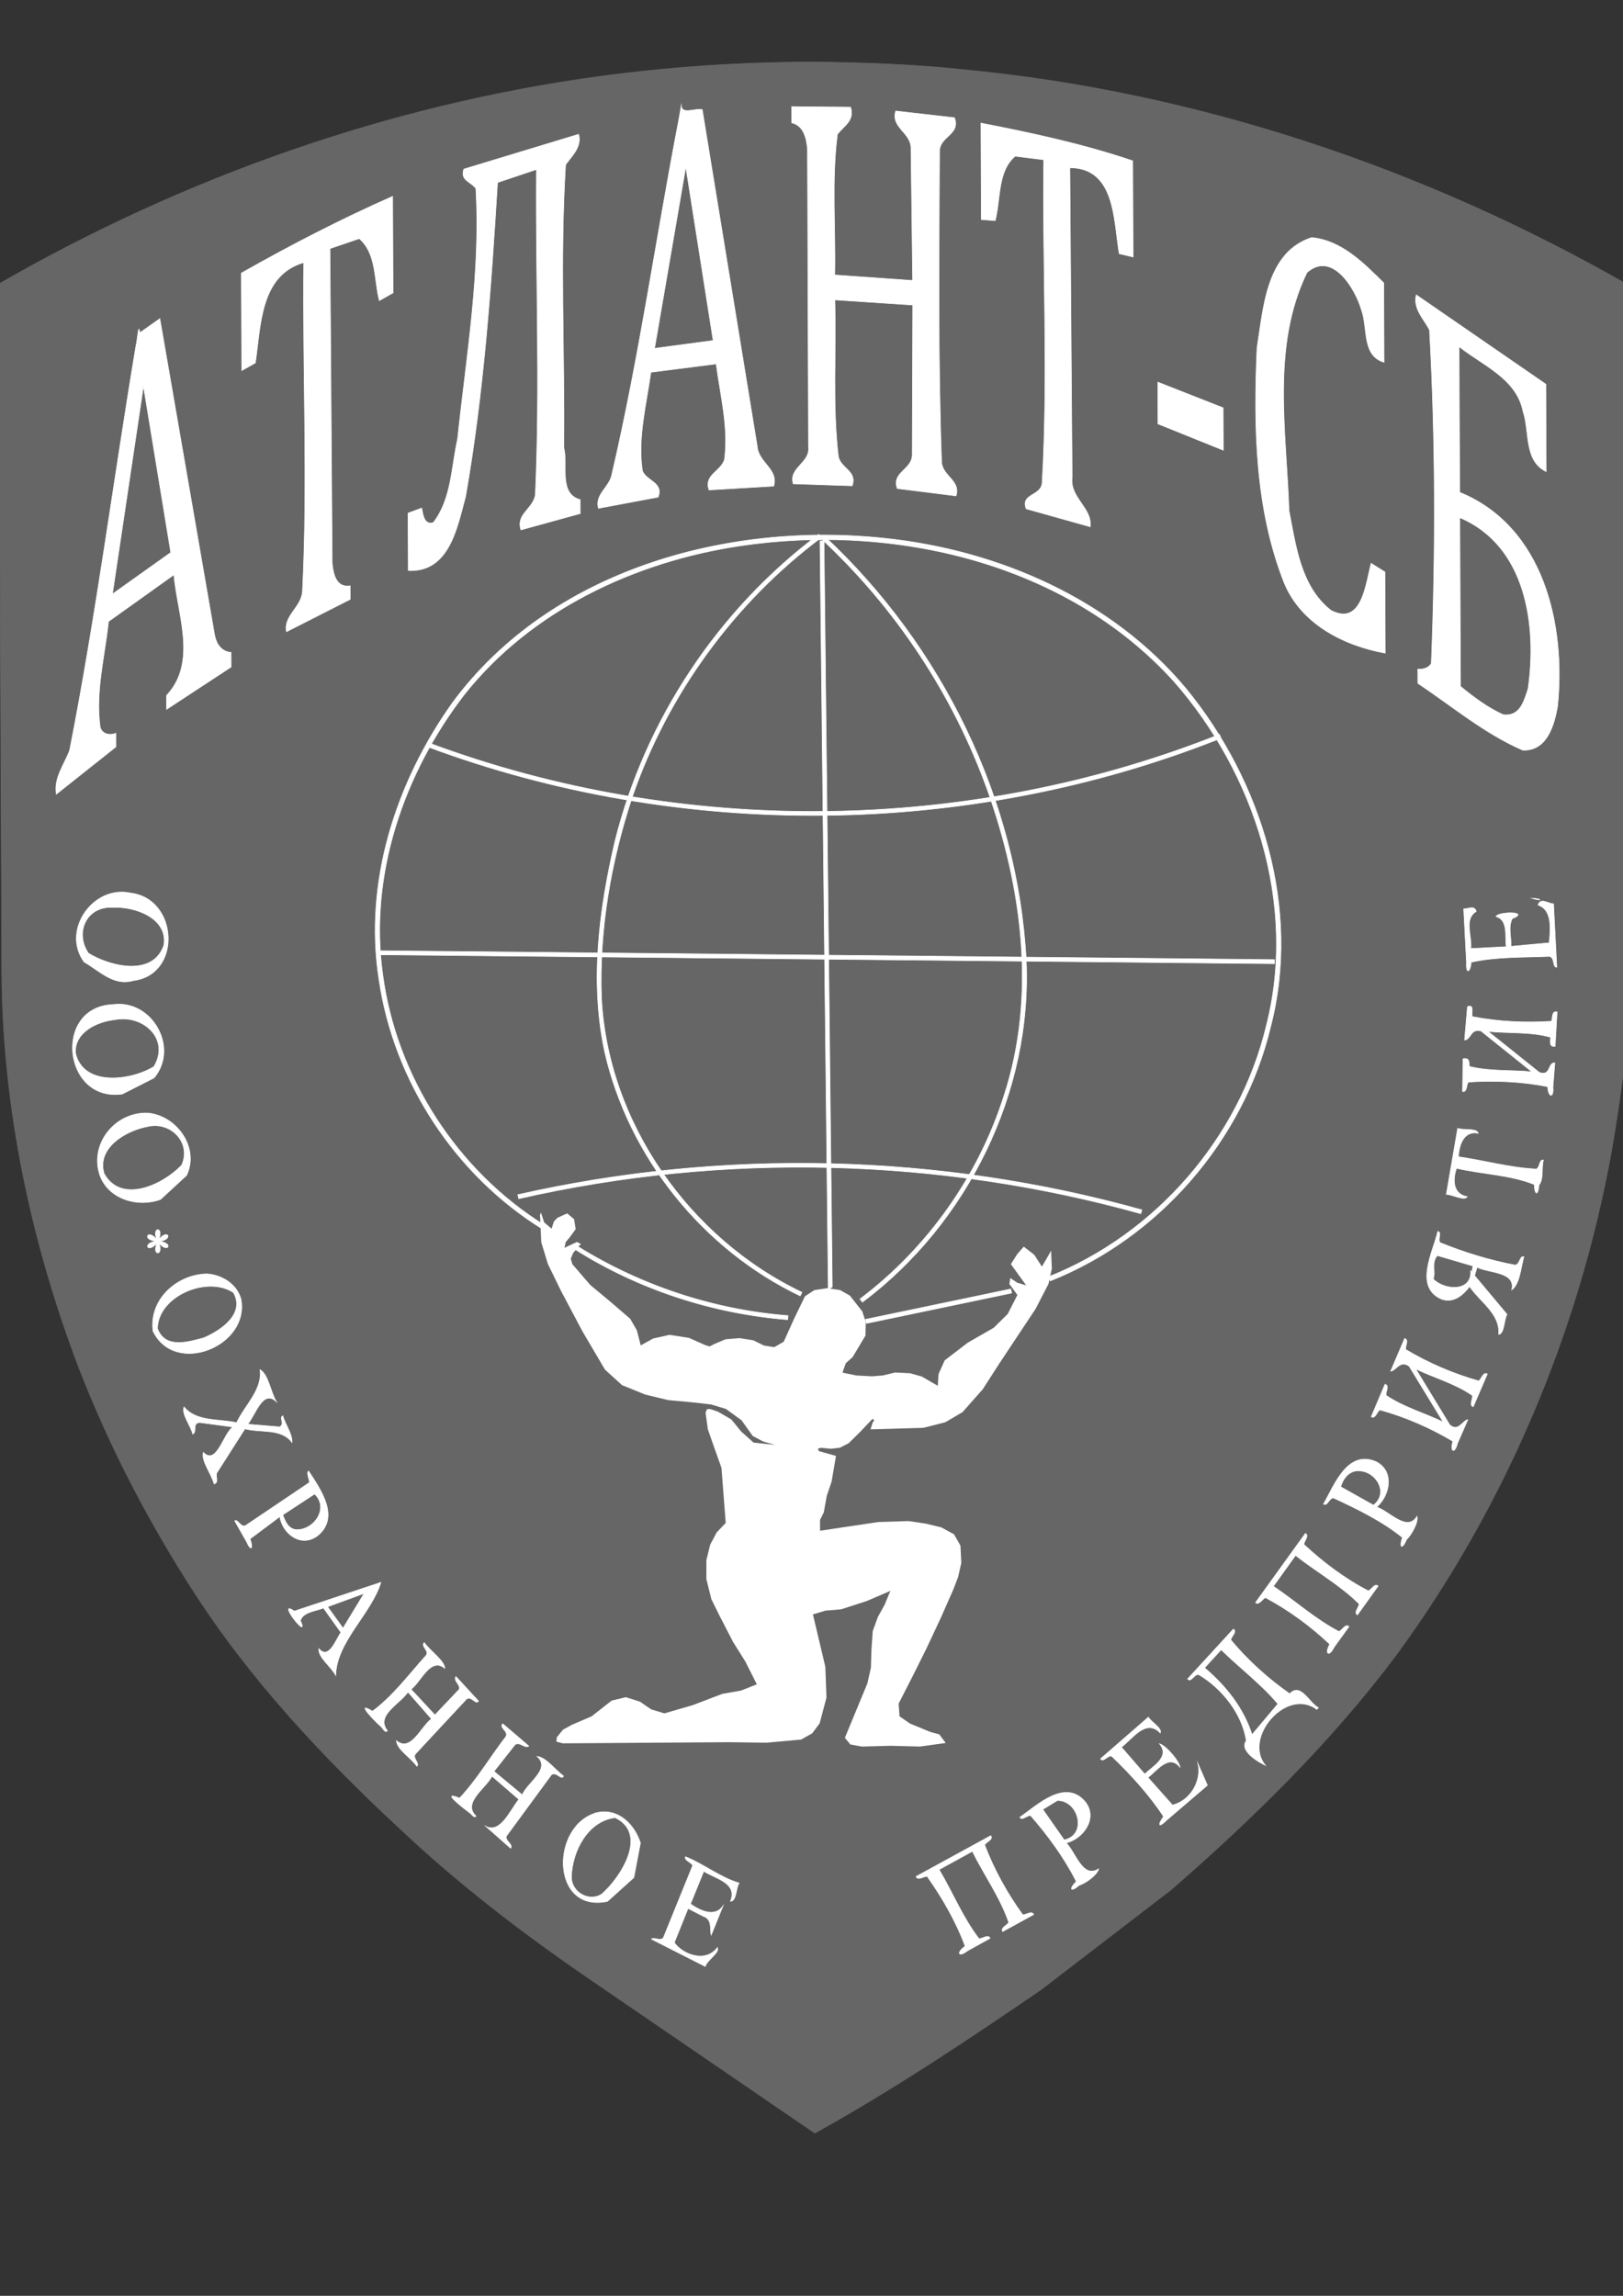
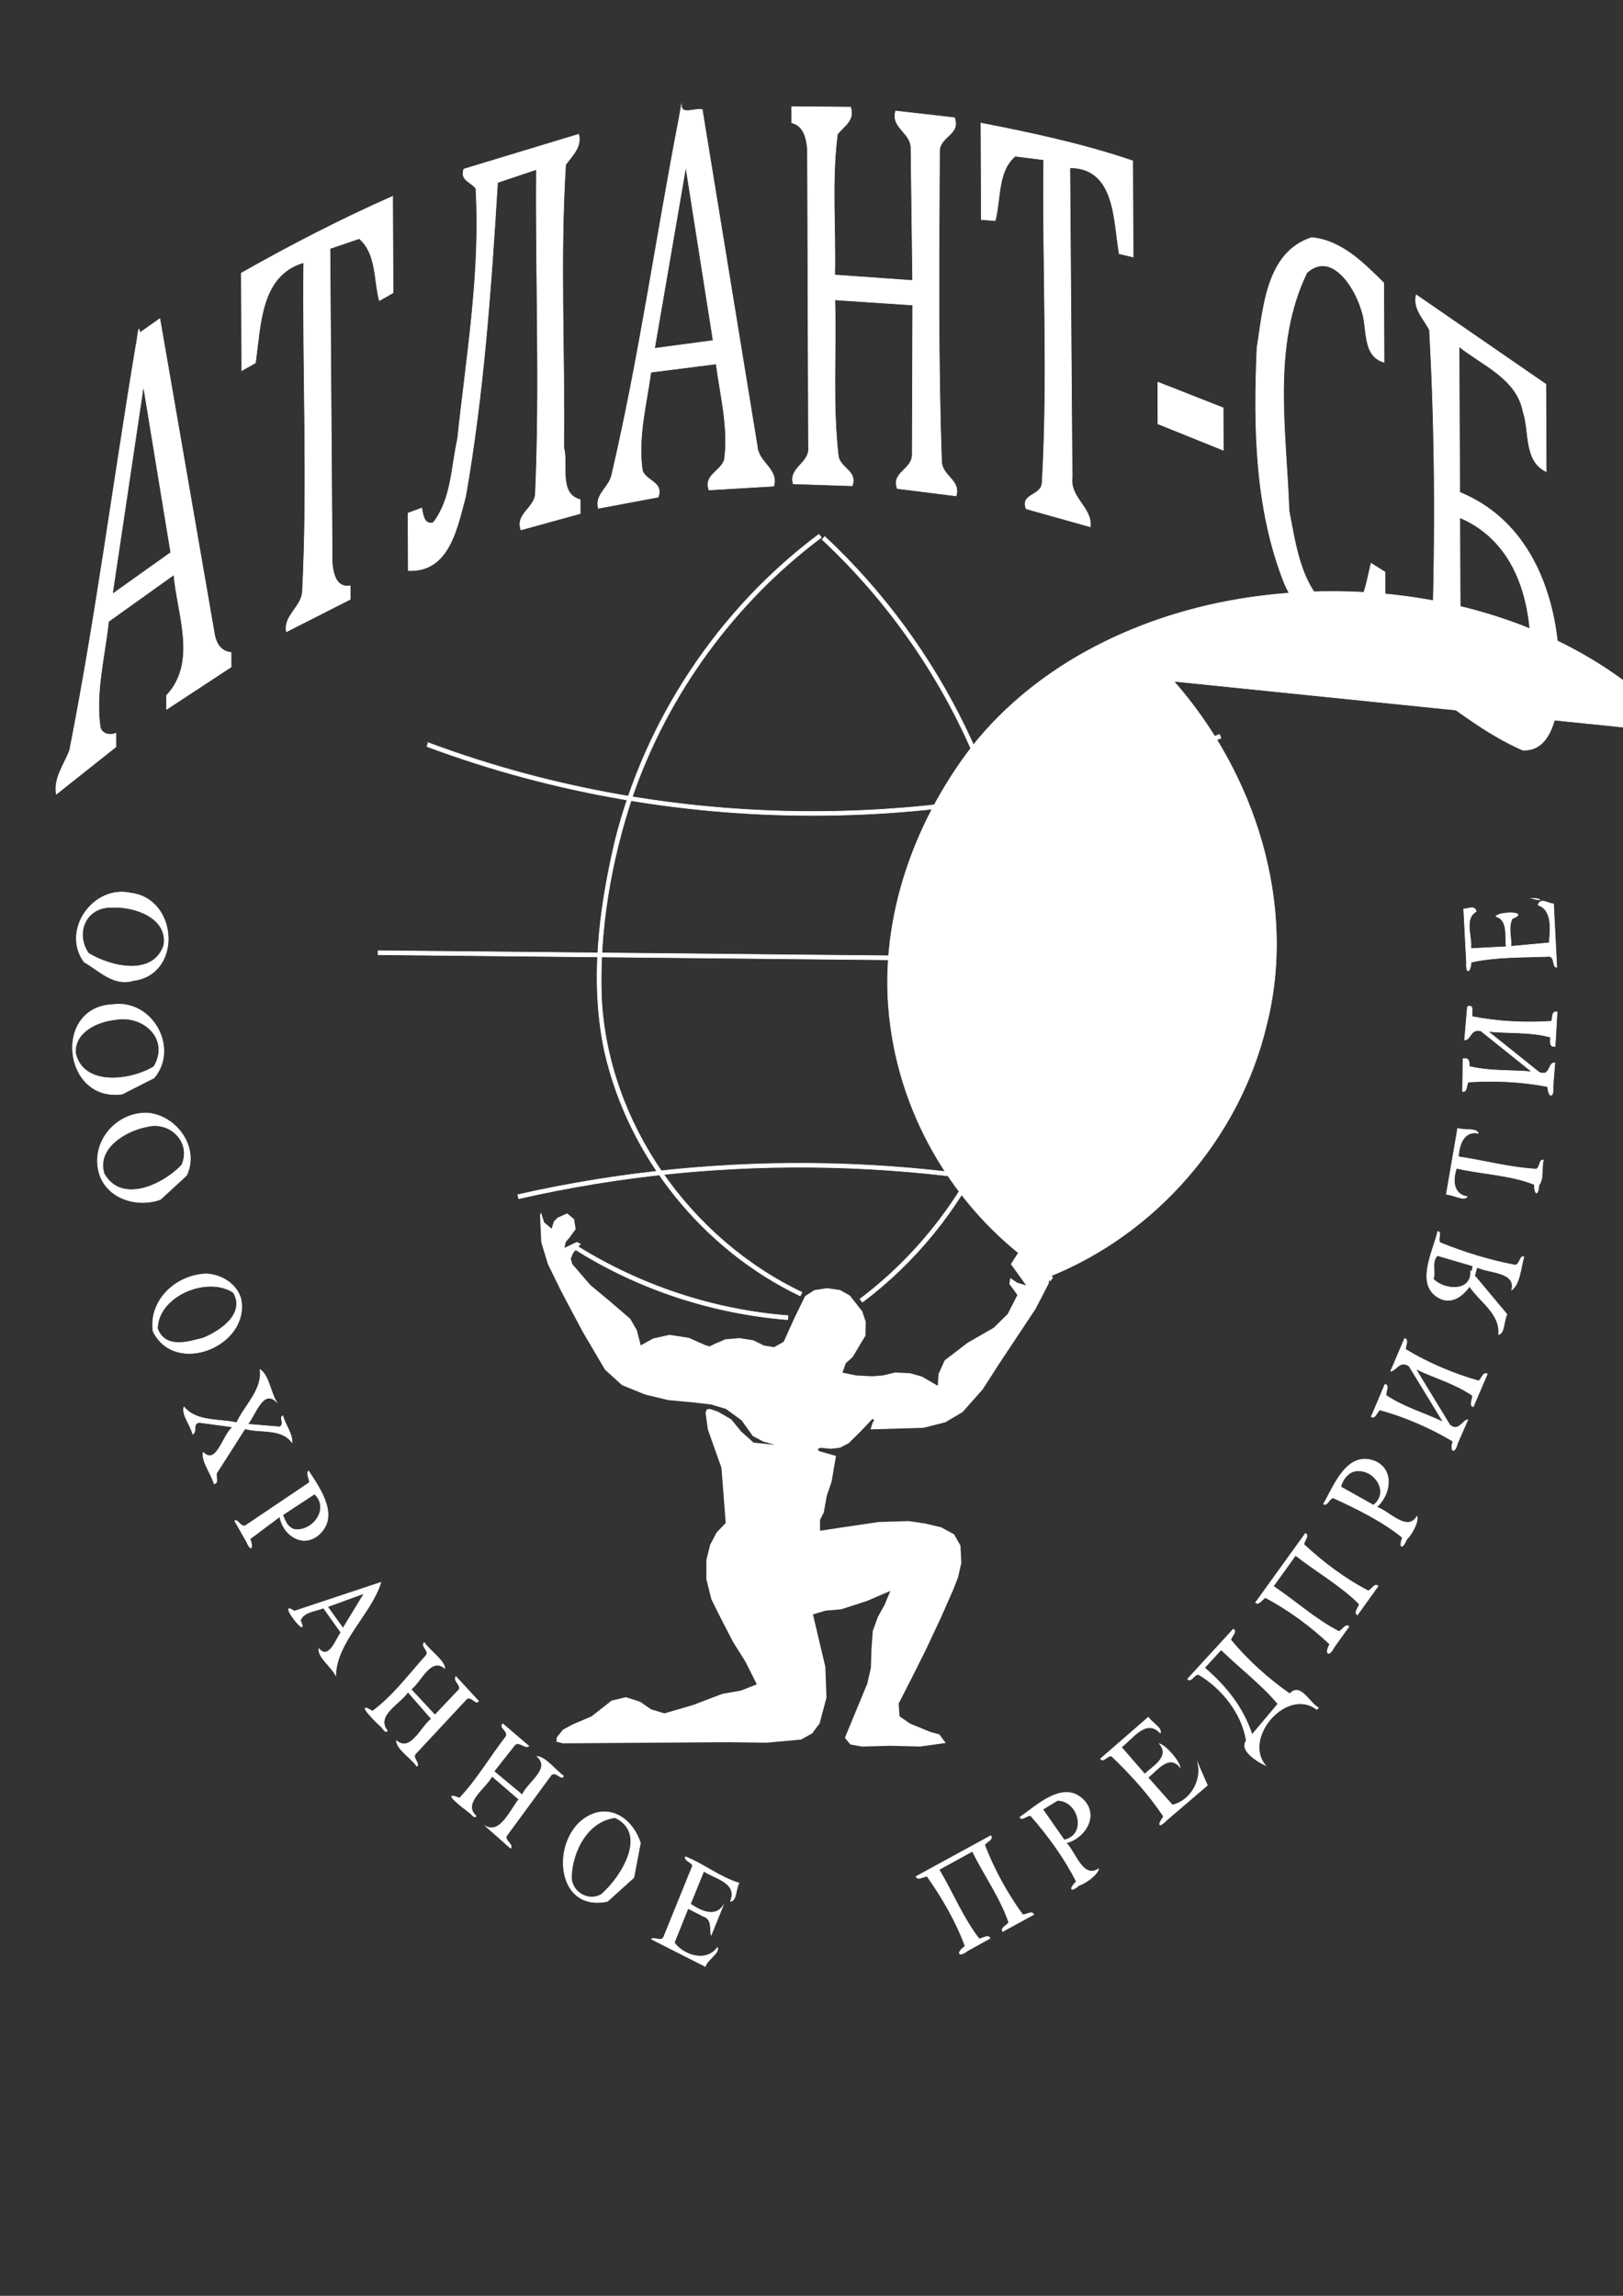
<svg xmlns="http://www.w3.org/2000/svg" xml:space="preserve" width="210mm" height="297mm" version="1.1" style="shape-rendering:geometricPrecision; text-rendering:geometricPrecision; image-rendering:optimizeQuality; fill-rule:evenodd; clip-rule:evenodd" viewBox="0 0 21000 29700">
  <rect x="0" y="0" width="21000" height="29700" fill="#333333" stroke="none" />
  <defs>
    <style type="text/css">
   
    .str0 {stroke:#666666;stroke-width:7.62;stroke-miterlimit:22.926}
    .str1 {stroke:white;stroke-width:7.62;stroke-miterlimit:22.926}
    .fil1 {fill:#666666}
    .fil0 {fill:white}
   
  </style>
  </defs>
  <g id="Слой_x0020_1">
-     <polygon class="fil0" points="6998.9,15685.47 6987.44,15718.79 7003.39,16070.55 7088.52,16351.08 7259.37,16700.76 7536.64,17223.72 7828.25,17719.1 8049.14,17919.45 8349.35,18041.27 8645.02,18112.44 8975.23,18142.91 9201.21,18169.47 9392.56,18226.61 9594.41,18373.43 9740.05,18576.99 9872.1,18647.38 10025.73,18691.62 9750.54,18662.35 9589.22,18518.25 9462.62,18362.41 9288.46,18261.78 9186.97,18227.46 9147.89,18230.52 9129.26,18275.47 9159.11,18491.08 9219.19,18663.12 9334.92,18988.4 9390,19701.96 9273.23,19824.04 9188.47,19983.65 9140.06,20182.23 9139.65,20428.35 9204.42,20688.69 9312.47,20906.87 9484.71,21240.59 9645.03,21496.21 9792.47,21789.49 9588.67,21869.97 9345.6,21912.97 8969.77,22056.4 8596.69,22165.11 8425.62,22113.7 8281.87,22014.38 8097.74,21955.78 7914.06,21999.98 7654.3,22203.76 7401.39,22311.95 7284.38,22376.13 7203.72,22476.38 7199.59,22531.41 7282.22,22552.78 9429.26,22538.08 9920.12,22544.72 10365.88,22503.78 10508.88,22423.57 10605.35,22294.3 10693.74,21960.95 10679.06,21562.86 10518.42,20884.48 10681.83,20836.03 10883,20819.27 11214.11,20712.2 11520.51,20580.62 11445.96,20760.46 11359.75,20915.75 11292.46,21099.89 11276.06,21334.51 11268.37,21574.87 11222.88,21777.77 10931.88,22481.18 11003.18,22567.75 11153.87,22594.62 11521.58,22584.41 11903.85,22594.43 12236.67,22548.14 12153.67,22437.02 12037.73,22405.63 11773.75,22296.7 11638.73,22203.15 11627.91,22038.15 11810.28,21681.22 11985.47,21330.13 12177.79,20919.58 12335.56,20561.31 12397.16,20401.8 12438.38,20217.74 12427.31,19994.84 12344.17,19848.96 12178.75,19758.43 11975.85,19710.04 11757.09,19677.64 11369.12,19689.39 10927.82,19754.92 10610.93,19802.57 10610.35,19662.13 10659.17,19564.93 10697.38,19351.93 10760.33,19166.35 10816.86,18834.57 10597.98,18773.21 10580.47,18742.9 10620.97,18729.7 10748.43,18742.2 10867.08,18728.68 10981.22,18670.27 11135.52,18517.62 11289.75,18354.83 11311.54,18373.55 11291.41,18402.59 11264.26,18491.02 11950.43,18470.79 12232.48,18398.69 12454.89,18267.46 12715.73,17972.46 12931.5,17637.12 13399.14,16933 13567.19,16607.97 13609.79,16410.91 13600.15,16179.29 13536.92,16291.02 13480.83,16385.38 13383.21,16233.75 13246.65,16127.18 13164.52,16220.19 13079.65,16353.74 13277.71,16627.99 13161.72,16593.73 13071.72,16533.31 13060.45,16611.54 13099.75,16663.49 13163.84,16752.98 13038.88,16998.19 12857.2,17177.01 12522.1,17369.54 12223.34,17598.08 12144.46,17773.59 12133.5,17927.11 11927.43,17807.79 11775.22,17764.98 11581.18,17755.65 11422.08,17793.97 11283.12,17804.68 11078.94,17793.93 10900.71,17757.04 10943.62,17635.24 11031.62,17556.69 11198.42,17278 11202.01,17101.37 11156.57,16964.01 10996.46,16760.54 10868.75,16688.68 10700.72,16664.75 10535.75,16690.06 10415.91,16768.74 10273.79,17061.78 10140.39,17357.69 10017.6,17427.7 9884.31,17406.54 9747.94,17339.06 9568.29,17310.83 9385.93,17326.08 9241.41,17387.48 9182.17,17418.14 9124.2,17400.99 8915.32,17307.75 8663.23,17268.28 8452.04,17315.46 8290.26,17404.45 8240.22,17209.2 8154.18,17060.44 7901.34,16842.87 7636.92,16622.44 7405.62,16354.12 7385.05,16283.26 7415.16,16210.74 7516.01,16091.59 7465.22,16067.2 7416.09,16089.11 7303.39,16143.16 7320.45,16066.34 7369.42,16009.69 7448.61,15900.77 7427.8,15772.01 7339.17,15697.08 7214.91,15752.61 7167.31,15800.58 7137.31,15894.81 7041.41,15814.13 " />
-     <path class="fil1 str0" d="M10477.07 801.81c-906.34,3.76 -1810.97,63.99 -2708.11,184.99 -2739.22,370.43 -5390.64,1309.49 -7783.97,2686.16l38.47 8924.28c11.58,1741.68 379.26,3471.75 997,5096.56 392.2,1011.85 894.28,1978.35 1481.52,2889.51 738.82,1147.96 1678.28,2151.74 2676.79,3077.11 752.91,710.66 1576.44,1341.38 2430.21,1927.1l2934.4 2007.54c1009.7,-560.14 1971.28,-1202.63 2924.16,-1853.75l1687.12 -1295.59c1060.34,-923.77 2072.61,-1913.94 2916.34,-3042.41 1403.67,-1919.84 2354.27,-4162.14 2778.92,-6502.14 148.46,-856.3 254.89,-1723.97 259.98,-2594.14l-35.76 -8615.88c-2623.92,-1503.54 -5554.08,-2493.29 -8568.25,-2786.27 -661.93,-72.54 -1328.04,-95.84 -1994.09,-103.21l-34.73 0.14z" />
    <path class="fil0 str1" d="M1761.29 4459.53c-292.45,1747.3 -518.26,3507.35 -859.97,5246.17 -70.17,187.04 -208.43,359.9 -172.83,568.24l772.04 -612.74 -0.72 -175.18c-78.06,30.74 -175.13,13.76 -202.99,-74.44 -65.62,-458.69 59.89,-916.71 107.23,-1371.54l845.91 -604.35c44.13,512.33 308.74,1130.91 -94.85,1561.16l0.74 179.5 834.57 -547.82 -0.78 -188.23c-124.56,-11.06 -188.68,-106.36 -212.3,-222.07l-709.07 -4095.87 -259.85 183.5c-15.11,-150.51 -31.43,100.02 -47.13,153.67zm448.38 2688.2l-754.97 537.38 401.45 -2691.72 353.52 2154.34zm1720.4 -3751.23c-15.84,1420.38 55.23,2846.22 -17.07,4263.95 -19.45,198.43 -247.73,309.41 -206.36,511.94l824.97 -418.97 -0.73 -175.18c-182.3,31.17 -220.71,-156.91 -232.86,-297.27l-28.47 -4065.39 378.81 -128.98c226.65,195.95 188.96,533.46 259.58,802.46l177.66 -100.63 -5.18 -1248.01c-660.45,290.84 -1327.9,635.3 -1957.67,992.65l5.23 1261.01 176.21 -99.16c71.86,-480.99 59.01,-1133.89 625.88,-1298.42zm3010.83 -1204.06c-11.56,1404.45 49.29,2810.05 -14.36,4213.26 -32.56,179.67 -253.8,247.17 -186.38,449.59l767.92 -211.67 -0.74 -179.53c-285.53,-77 -152.44,-453.98 -212.72,-675.25 13.75,-1219.13 -52.12,-2440.83 23.9,-3658.76 87.82,-120.53 210.43,-229.64 169.2,-393.08l-1486.49 450.67c-47.15,149.31 83.18,156.02 155.97,249.82 63.84,1084.16 -122.77,2167.92 -237.01,3244.11 -82.48,365.19 -76.45,769.11 -312.61,1078.5 -120.02,36.7 -133.62,-100.8 -151.36,-187.58l-176.37 65.88 3.09 742.72c532.92,25.29 633.27,-560.04 741.65,-958.65 234.79,-1341.68 330.49,-2703.03 413.15,-4061.43l503.16 -168.6zm1840.44 -635.99c-294.83,1525.79 -511.38,3067.18 -864.17,4580.17 -32.6,170.99 -223.35,255.75 -174.82,439.44l774.01 -145.11c70.14,-192.86 -145.63,-202.1 -204.11,-339.38 -64.04,-428.31 51.47,-853.01 109.08,-1276.01l845.08 -107.75c53.83,410.97 164.15,827.48 106.51,1243.24 -57.27,153.71 -265.59,193.67 -199.64,387.42l838.07 -49.82c62.8,-221.78 -198.15,-303.23 -213.51,-514.55l-711.59 -4356.46c-86.95,-21.35 -267.56,70.61 -270.96,-52.43l-33.95 191.24zm446.18 2848.93l-758.24 101.6 404.31 -2350.05 353.93 2248.45zm1574.5 -526.29l1007.95 66.75 -6.42 1937.21c-2.08,195.47 -271.27,225.54 -193.65,436.6l760.49 95.3c64.33,-198.62 -180.57,-256.97 -187.15,-442.26 -47.51,-1331.8 -32.78,-2666.75 -26.74,-4000.24 -11,-212.79 277.06,-224.1 193.59,-449.62l-760.45 -86.63c-67.16,213.12 202.4,280.05 197.47,485.66l21.55 1706.9 -1007.97 -71.1c13.4,-606.71 -42.71,-1217.45 34.43,-1820.06 90.73,-116.22 223.67,-177.57 170.83,-351.1l-763.04 -6.94 0.87 208.48c157.98,38.44 191.95,203.34 204.13,343.73l13.04 3839.58c31.3,219.96 -259.48,273.29 -197.79,487.3l763.12 25.79c67.26,-188.49 -137,-218.06 -178.19,-372.79 -79.52,-672.93 -25.9,-1355.06 -46.07,-2032.56zm2333.42 -1858.58l369.4 46.24c-17.4,1391.44 59.33,2786.84 -20.34,4174.18 -7.92,181.03 -284.63,140.17 -207.07,341.11l829.13 232.54c29.4,-244.8 -267.95,-373.87 -234.32,-641.84l-29.64 -4003.15c593.63,3.35 564.61,685.38 638.75,1112.18l179.72 42.7 -5.17 -1243.66c-639.39,-217.43 -1301.64,-359.45 -1963.81,-488.47l5.18 1248.02 179.56 13.74c72.72,-275.4 27.76,-640.07 258.61,-833.59zm1845.07 2922.76l2.24 540.03 845.51 341.07 -2.28 -548.73 -845.47 -332.37zm1991.72 -1870.18c-589.94,190.66 -624.61,908.94 -707.86,1429.04 -45,1019.46 -27.58,2076.31 351.4,3037.53 219.37,531.91 769.27,811.94 1308.25,909.62l-4.35 -1049.66 -178.54 -112.21c-71.3,263.83 -118.22,819.98 -521.59,607.38 -389.3,-306.79 -452.28,-833.53 -541.06,-1289.23 -33.2,-1022.02 -231.77,-2125.9 231.91,-3079.04 321.68,-286.55 620.48,194.34 704.2,479.2 87.83,234.19 1.01,595.05 293.82,680.72l-4.26 -1026.5c-263.12,-259.52 -543.77,-547.91 -931.92,-586.85zm1547.43 5511.25c-41.76,61 -103.93,75.72 -174.91,71.69l0.76 183.85c447.17,297.85 861.28,649.41 1357.33,864.52 311.32,13.2 408.4,-318.78 450.8,-570.86 108.54,-1055.92 -183.39,-2323.01 -1266.75,-2764.45l-7.82 -1885.03c306.5,243.39 742.99,412.43 827.29,837.74 89.42,266.05 8.43,637.02 300.04,779.15l-4.69 -1130.74 -1677.05 -1155.65c-42.67,181.15 93.94,305.1 171.27,452.47 79.82,1435.91 80,2880.83 23.73,4317.31zm932.24 662.14c-204.52,-91.82 -381.72,-225.72 -554.59,-366.9l-9.06 -2183.3c858.63,364.21 1000.44,1391.57 883.68,2212.97 -54.35,165.27 -104.2,360.94 -320.03,337.23z" />
    <path class="fil0 str1" d="M12520 25235.59l290.36 -160.46c-21.97,-56.38 -96.98,6.19 -143.32,4.95 -209.62,-272.77 -339.84,-597.99 -516.25,-894.07l430.49 -236.34c153.29,309.21 358.61,593.57 471.45,920.32 -24.44,39.19 -109.74,68.5 -79.13,117.6l401.58 -220.29c-23.39,-53.48 -95.55,4.72 -141.87,3.48 -200.95,-275.7 -371.63,-586.29 -493.12,-904.3 24.43,-40.65 116.98,-69.99 79.12,-119.06l-966.39 528.15c21.95,57.81 96.99,-3.33 143.33,-2.06 196.61,278.61 374.5,584.82 491.66,904.31 -116.94,80.1 -89.14,152.38 32.09,57.77zm1441.44 -845.71c86.76,-24.99 241.19,-140.01 253.91,-213.9 -207.93,134.06 -297.7,-215.93 -419.8,-334.15 225.61,-57.39 412.75,-321.69 246.81,-532.38 -261.89,-308.76 -626.7,48.93 -846.16,198.96 26.28,52.02 88.21,-26.42 138.93,-20.82 224.01,255.33 439.51,551.24 591.34,853.2 -98.06,95.97 -76.12,146.55 34.97,49.09zm-279.66 -1097.75c273.63,-4.03 392.77,445.75 87.55,510.71l-276.74 -395.55 189.19 -115.16zm1418.47 250.37l522.26 -446.64 -122.8 -281.81c51.6,219.85 -95,481.06 -329.32,537.05l-317.1 -356.29c118.36,-90.27 272.35,-310.97 414.97,-132.03 -10.46,-83.92 -183.6,-283.01 -266.2,-304.38 141.14,167.35 -79.88,288.43 -190.94,391.71l-301.14 -347.68c144.32,-107.74 316.95,-377.77 503.08,-183.08 25.79,-65.26 -113.5,-137.06 -154.33,-204.96l-618.87 538.28c32.06,53.45 88.13,-43.81 141.72,-35.33 247.13,234.96 488.56,500.35 673.62,781.93 -82.06,114.72 -64.52,153.74 45.05,43.23zm407.72 -1879.52c300.42,173.94 565.3,507.28 617.44,855.99 -97.9,133.61 169.11,281.65 247.44,318.95 -293.94,-359.28 275.23,-1017.52 665.91,-723.79l20.18 -21.79c-123.34,-67.53 -231.59,-330.59 -371.39,-180.89 -278.8,-194.3 -544.75,-433.53 -763.01,-697.58 9.94,-46.38 86.42,-104.61 34.16,-139.13l-592.37 645.31c45.09,51.93 83.7,-64.07 141.64,-57.07zm1026.65 379.41l-334.25 398.09c-111.46,-345.55 -339.98,-632.73 -614.58,-864.68l214.76 -234.01c241.31,236.44 520.17,445.23 734.07,700.6zm726.67 -732.72l192.89 -267.19c-45.05,-41.8 -85.24,45.23 -128.58,64.22 -306.17,-157.99 -563.41,-394.36 -849.41,-585.74l286.44 -399.34c271.63,213.17 579.29,384.18 823.53,627.85 -4.14,46.33 -73.37,111.77 -22.58,141.97l267.76 -373.21c-43.61,-41.8 -83.81,43.79 -125.71,62.78 -303.25,-156.54 -586.45,-369.66 -834.99,-601.72 4.16,-46.35 73.35,-114.68 19.68,-141.96l-644.91 894.54c45.03,37.44 85.24,-45.23 128.57,-64.25 300.37,160.93 585.01,368.23 832.13,603.19 -70.46,120.46 -12.3,175.23 55.18,38.86zm936.74 -1390.9c66.35,-65.43 158.32,-226.53 136.3,-303.16 -127.97,211.91 -359.35,-68.01 -521.72,-119.46 176.01,-152.75 232.61,-468.6 -9.68,-587.77 -372.73,-159.17 -543.08,316.42 -678.2,548.64 49.36,31.64 70.64,-71.23 125.64,-80.16 308.97,142.05 633.94,301.42 895.42,513.17 -45.78,127.6 -5.1,165.07 52.24,28.74zm-604.53 -890.81c220.12,13.58 377.63,290.89 177.03,443.76l-422.31 -237.15c28.49,-111.6 119.25,-220.55 245.28,-206.61zm1265.37 -357.07l133.39 -304.61c-66.58,6.09 -119.52,162.67 -232.83,67.58l-441.69 -724.98c243.71,117.72 511.86,188.98 734.02,344.42 5.98,46.31 -47.23,129.07 10.74,144.75l182.1 -423.51c-53.68,-31.63 -73.57,62.56 -111.08,90.21 -327.61,-92.74 -653.95,-231.83 -945.7,-407.26 -5.98,-46.29 45.81,-126.15 -13.62,-141.82l-180.67 423.51c75.25,-10.45 119.56,-148.16 238.63,-66.14l441.69 723.54c-245.18,-117.71 -513.32,-191.89 -739.82,-345.86 -5.99,-47.77 48.7,-127.61 -13.63,-143.28l-177.79 420.61c50.82,31.64 72.15,-61.13 109.66,-88.78 329.02,88.39 653.95,231.84 947.13,405.8 -42.89,133.38 22.42,173.66 59.47,25.82zm156.63 -2027.62c134.02,199.25 399.62,353.06 374.67,619.58 76.7,-6.13 67.28,-184.16 108.95,-259.63l-419.05 -500.66 31.39 -108.7c150.9,77.56 506.98,54.34 448.61,293.49 105.39,-75.73 117.54,-287.16 157.48,-429.2 -55.1,-18.62 -50.24,102.99 -113.94,107.61 -330.35,-62.35 -659.42,-163.77 -969.78,-289.89 -36.38,-43.3 28.38,-137.67 -31.02,-144.67 -58.29,259.42 -315.51,723.8 54.31,877.17 153.68,50.05 270.53,-51.79 358.38,-165.1zm12.18 -205.64c22.89,279.35 -340.62,257.69 -483.12,107.7 35.85,-84.11 -29.85,-215.61 53.76,-302.81l462.42 135.63c-14.41,20.31 -6.81,105.7 -33.06,59.48zm884.37 -1105.45c66.26,-85.71 29.52,-215.86 58.03,-323.11 -55.09,-17.16 -41.61,89.92 -90.74,114.76 -340.3,-17.43 -672.25,-110.16 -1008.36,-159.43 6.63,-149.15 68.09,-341.97 256.46,-303.66 -20.54,-70.85 -186.9,-35.42 -266.66,-64.04l-147.03 854.83c83.99,1.09 229.13,88.8 270.86,29.26 -188.34,-32.52 -189.12,-220.73 -139.07,-367.16 331.89,76.8 695.32,83.97 1007.14,210.09 0.55,133.19 49.84,154.73 59.37,8.46zm181.51 -1270.52l24.77 -311.38c-91.27,-12.65 -49.91,181.18 -202.2,122.47l-662.4 -530.07c269.41,27.84 545.83,2.09 808.2,74.83 0.23,55.01 -21.17,128.96 59.86,118.49l25.64 -446.04c-73.88,-12.72 -54.7,74.06 -71.89,121.9 -340.13,21.69 -693.48,5.77 -1028.2,-60.89 -8.9,-54.97 31.18,-160.82 -59.9,-128.59l-37.3 431.59c83.96,-1.78 76.11,-153.76 212.36,-116.69l659.5 528.61c-270.86,-26.39 -547.29,-3.51 -812.53,-70.45 4.08,-63.74 -3.38,-115.83 -80.03,-98.13l-5.49 422.78c60.85,11.32 47.43,-82.73 73.33,-121.93 340.16,-21.66 693.5,-7.2 1028.22,59.45 6.37,141.85 81.72,156.03 68.06,4.05zm-1118.62 -1609.68c-9.5,153.51 49.78,134.45 60.8,-4.6 326.9,-72.3 672.98,-60.7 1008.82,-75.13 79.67,11.27 36.8,143.19 99.04,140.03l-42.49 -819.28c-70.98,-4.06 -171.21,-86.18 -199.74,15.29 192.83,65.82 156.26,328.01 143.9,488.78l-494.97 45.5c6.75,-118.77 -38.66,-248.88 15.9,-357.7 244.28,-98.02 -182.82,-94.78 -210.04,-28.09 163.78,45.66 112.54,258.71 133.36,390.36l-458.86 23.64c19.63,-155.01 -94.26,-383.3 70.41,-479.52 -20.62,-82.45 -101.5,-34.35 -162.29,-32.64l36.16 693.36zm844.99 -831.67c66.67,21.46 102.87,22.74 104.32,18.38 -0.02,-4.32 -33.38,-15.78 -104.32,-18.38z" />
    <path class="fil0 str1" d="M2674.62 16479.43c-390.87,10.32 -748.6,334.68 -694.79,741.29 286.22,588.08 1256.07,190.25 1137.74,-415.91 -54.39,-195.23 -247.44,-313.16 -442.95,-325.38zm-39.98 828.33c-195.25,51.5 -497.46,148.29 -597.01,-120.58 5.47,-421.35 644.3,-690.4 982.57,-465.93 157.51,275.87 -165.89,494.38 -385.56,586.51zm1024.89 1009.23c-52.06,16.14 30.85,105.57 -41.4,142.07l-412.76 -34.48c105.14,-127.85 194.99,-456.88 370.89,-291.11 -75.82,-127.09 -102.81,-351.39 -211.67,-414.66 34.39,260.47 -199.33,461.25 -302.64,686.09 -227.52,-52.64 -518.36,-7.99 -681.32,-204.23 -32.9,98.59 84.95,237.11 112.92,351.35 62.15,-26.32 -12.17,-144.72 90.59,-149.49l428.81 57.58c-128.48,93.21 -209.29,503.27 -382.3,328.81 -28.48,114.47 103.92,274.64 139.21,407.69 62.21,-13.29 22.8,-89.85 31.31,-136.22l368.25 -576.32c202.93,55.63 470.48,-12.07 608.81,177 8.27,-105.71 -86.39,-231.29 -118.7,-344.08zm-466.65 1632.2c58.48,137.28 87.15,70.58 41.81,-40.72l385.37 -288.27c37.14,227.15 279.67,405.67 488.94,247.01 294.38,-238.67 40.96,-596.68 -116.4,-837.82 -33.18,30.55 13.45,101.29 9.3,150.54l-825.85 556.49c-60.69,27.77 -98.81,-89.34 -139.24,-61.68l156.07 274.45zm634.91 -160.46c-101.39,-15.5 -137.97,-106.56 -168.74,-191.86l411.51 -269.56c193.32,183.08 -9.61,473.48 -242.77,461.42zm357.48 1013.46l225.73 316.12c-66.21,91.49 -156.3,362.61 -285.81,208.24 -12.56,112.98 157.32,231 218.6,346.56 11.22,-437.29 462.89,-799.67 584.3,-1202.68l-1120.53 372.42c-246.83,-171.29 213.1,414.63 78.68,119.84 42.97,-113.13 197.86,-118.09 299.03,-160.5zm526.22 -188.96l-273.2 449.95 -199.5 -277.16 472.7 -172.79zm204.02 1710.49c31.92,18.69 67.03,106.86 97.27,66.19 -158.65,-199.15 166.49,-349.62 265.78,-500.62l304.03 347.67c-137.13,99.03 -264.57,438.35 -453.46,281.34 7.73,117.24 184.78,216.39 264.9,331.88 40.35,-43.59 -59.79,-102.54 -19.5,-159.18l663.06 -712.18c63.52,-42.25 120.51,82.03 153.58,26.88l-292.33 -317.33c-37.4,56.63 64.15,105.44 42.67,166.33l-314.25 331.41 -308.32 -331.72c129.89,-99 253.06,-425.27 436.12,-271.1 -1.84,-99.91 -189.14,-223.63 -264.88,-333.37 -53.41,42.24 71.39,108.3 22.4,166.41 -221.93,245.61 -426.37,524.45 -693.41,721.02 -232.25,-142.38 20.77,118.62 96.34,186.37zm1148.43 1118.75c31.91,14.33 69.84,88.03 95.75,51.73 -181.68,-171.54 125.92,-359.59 206.35,-516.29l347.28 299.69c-113.79,142.37 -238.48,446.94 -427.1,349.27l321.13 283.88c35.97,-55.17 -78.58,-96.68 -54.21,-159.04l578.74 -788.58c62.02,-58.16 134.98,77.62 159.31,12.37 -107.46,-77.74 -228.32,-245.17 -342.74,-253.37 186,162.81 -126.01,336.42 -190.5,497.38l-366.11 -303.97 272.21 -345.71c64.97,-42.25 127.64,55.92 178.17,18.08l-337.09 -288.16c-51.91,52.33 75.67,93.79 42.66,163.43 -203.05,262.88 -375.57,558.97 -601.87,798.79 -255.27,-106.08 39.59,120 118.02,180.5zm1663.57 6.13c-607.41,160.32 -605.56,1304.1 132.18,1149.02l341.87 -308.36 85 -447.74c-76.28,-238.56 -285.65,-451.99 -559.05,-392.92zm231.93 65.62c430.86,206.7 79.91,767.03 -173.97,989.61 -167.52,106.37 -395.38,-27.32 -391.85,-227.14 11.66,-328.7 209.83,-719.01 565.82,-762.47zm1138.94 1275.15c124.69,40.04 81.8,173.41 103.8,244.26l151.91 -375.62c-102.18,143.76 -279.13,70.66 -419.98,-27.21l171.99 -423.48c149.53,97.84 443.66,150.18 344.74,389.49 81.09,-3.23 68.81,-166.79 111.97,-236.48 -256.61,-78.55 -464.36,-251.43 -693.49,-340.24 -17.15,50.74 71.21,64.86 93.15,114l-376.93 928.16c-33.05,60.96 -128.92,-11.04 -156.27,23.82l696.41 353.28c25.69,-88.43 188.95,-174.53 156.81,-245.34 -146.86,200.42 -441.19,98.83 -557.68,-62.83l177.7 -442.34 195.87 100.53z" />
    <path class="fil0 str1" d="M1694.27 11553.65c-484.04,-110.94 -905.78,480.1 -605.84,891.48 203.19,116.43 382.08,314.04 635.14,240.59 636.73,-79.36 580.56,-1056.41 -29.3,-1132.07zm-236.67 184.85c286.61,-14.22 714.35,136.04 663.67,485.18 -134.39,414.61 -689.43,283.72 -976.83,108.3 -182.1,-267.1 -27.16,-610.89 313.16,-593.48zm9.54 1256.69c-786.04,26.41 -653.48,1268.1 116.29,1157.77l410.33 -208.73c327.02,-392.27 -27.38,-1013.37 -526.62,-949.04zm23.98 195.36c361.68,-68.11 713.38,248.94 500.57,607.44 -294.59,182.21 -918.25,265.87 -1015.66,-178.22 -11.26,-270.67 283.53,-405.12 515.09,-429.22zm420.56 1208.63c-421.39,-15.64 -758.46,399.85 -619.23,806.1 114.23,313.72 498.33,417.8 784.55,310.94l337.5 -311.24c169.37,-359.77 -129.15,-772.61 -502.82,-805.8zm0.72 173.74c296.52,-69.27 569.85,209.02 437.87,500.56 -240.75,252.93 -779.72,508.53 -1002.89,109.87 -101.28,-334.02 281.46,-558.59 565.02,-610.43z" />
-     <path class="fil0 str1" d="M2033.03 16078.15c-78.9,179.86 99.13,168.98 18.79,-5.87 110.66,151.58 207.07,10.74 12.97,-13.08 185.21,-28.27 103.55,-168.37 -11.68,-21.66 73.1,-182.73 -102.02,-166.08 -18.79,5.86 -113.57,-155.89 -211.41,-6.37 -14.41,13.09 -188.13,26.84 -105.01,166.94 13.12,21.66z" />
-     <path class="fil0 str1" d="M15188.25 8813.38c1048.85,1192.99 1597.36,2890.46 1197.02,4455.78 -348.69,1453.64 -1430.84,2697.46 -2819.92,3249.07l11.71 26.01 13.14 26.01c1403.51,-558.92 2498.63,-1817.28 2850.14,-3286.83 394.72,-1524.74 -111.6,-3173.19 -1090.96,-4370.82 -963.28,-1158.6 -2435.48,-1798.23 -3912.91,-1949.9 -2040.86,-215.94 -4325.8,420.44 -5585.54,2134.11 -726.92,1022.29 -1144.32,2312.58 -948,3569.93 190.79,1318.18 983.46,2531.08 2115.67,3232.92l15.83 -23.24 15.82 -23.23c-1133.67,-703.29 -1923.46,-1924.88 -2098.35,-3247.45 -180.52,-1287.83 272.98,-2602.9 1054.94,-3619.63 867.04,-1093.8 2206.58,-1720.47 3566.69,-1924.47 1993.88,-297.83 4224.22,215.56 5614.72,1751.74z" />
+     <path class="fil0 str1" d="M15188.25 8813.38c1048.85,1192.99 1597.36,2890.46 1197.02,4455.78 -348.69,1453.64 -1430.84,2697.46 -2819.92,3249.07l11.71 26.01 13.14 26.01l15.83 -23.24 15.82 -23.23c-1133.67,-703.29 -1923.46,-1924.88 -2098.35,-3247.45 -180.52,-1287.83 272.98,-2602.9 1054.94,-3619.63 867.04,-1093.8 2206.58,-1720.47 3566.69,-1924.47 1993.88,-297.83 4224.22,215.56 5614.72,1751.74z" />
    <path class="fil0 str1" d="M7471.24 16122.19l-25.88 43.55c824.53,519.23 1775.58,828.01 2745.97,906.52l5.57 -52.14c-963.14,-75.65 -1905.52,-387.36 -2725.66,-897.93z" />
-     <polygon class="fil0 str1" points="11198.98,17068.08 11210.8,17120.15 13089.88,16727.23 13078.09,16675.15 " />
    <path class="fil0 str1" d="M10595.1 6912.61c-1300.47,972.54 -2250.11,2402.59 -2640.27,3979.46 -206.25,885.47 -324,1818.37 -130.6,2716.67 311.14,1362.55 1270.2,2553.05 2529.41,3155.9l11.5 -23.21 11.47 -23.22c-1453.58,-693.26 -2512.38,-2191.72 -2594.39,-3811.48 -31.18,-881.62 122.98,-1765.44 400.39,-2601.97 457.78,-1326.66 1320.13,-2510.22 2444.5,-3351.73l-16.01 -20.21 -16 -20.21z" />
    <path class="fil0 str1" d="M10654.63 6960.13l-17.27 18.92c954.92,890.78 1695.05,2008.33 2137.4,3237.15 449.68,1257.76 639.41,2665.7 216.2,3957.47 -330.12,1040.91 -990.8,1973.17 -1864.01,2631.21l16.01 20.21 16.01 20.18c1363.95,-1022.04 2200.98,-2723.8 2118.6,-4431.9 -111.38,-2071.39 -1094.03,-4062.4 -2605.63,-5472.12l-17.31 18.88z" />
-     <polygon class="fil0 str1" points="10609.91,6997.98 10716.52,16634.29 10716.56,16645.86 10716.71,16682.06 10768.7,16648.54 10662.04,6997.76 " />
    <path class="fil0 str1" d="M5541.22 9608.26l-17.18 49.28c3284.43,1224.26 7013.88,1187.07 10273.34,-107.79l-17.56 -49.13c-3247.93,1291.9 -6965.78,1329.03 -10238.6,107.64z" />
    <path class="fil0 str1" d="M14760.76 15701.03l14.29 -49.29c-2622.16,-731.86 -5422.55,-796.96 -8075.38,-196.69l11.82 52.07c2642.68,-603.12 5434.37,-535.09 8049.27,193.91z" />
    <polygon class="fil0 str1" points="4891.26,12299.05 4891.48,12351.17 16490.53,12466.64 16490.32,12414.52 " />
    <polygon class="fil0" points="6998.9,15685.47 6987.44,15718.79 7003.39,16070.55 7088.52,16351.08 7259.37,16700.76 7536.64,17223.72 7828.25,17719.1 8049.14,17919.45 8349.35,18041.27 8645.02,18112.44 8975.23,18142.91 9201.21,18169.47 9392.56,18226.61 9594.41,18373.43 9740.05,18576.99 9872.1,18647.38 10025.73,18691.62 9750.54,18662.35 9589.22,18518.25 9462.62,18362.41 9288.46,18261.78 9186.97,18227.46 9147.89,18230.52 9129.26,18275.47 9159.11,18491.08 9219.19,18663.12 9334.92,18988.4 9390,19701.96 9273.23,19824.04 9188.47,19983.65 9140.06,20182.23 9139.65,20428.35 9204.42,20688.69 9312.47,20906.87 9484.71,21240.59 9645.03,21496.21 9792.47,21789.49 9588.67,21869.97 9345.6,21912.97 8969.77,22056.4 8596.69,22165.11 8425.62,22113.7 8281.87,22014.38 8097.74,21955.78 7914.06,21999.98 7654.3,22203.76 7401.39,22311.95 7284.38,22376.13 7203.72,22476.38 7199.59,22531.41 7282.22,22552.78 9429.26,22538.08 9920.12,22544.72 10365.88,22503.78 10508.88,22423.57 10605.35,22294.3 10693.74,21960.95 10679.06,21562.86 10518.42,20884.48 10681.83,20836.03 10883,20819.27 11214.11,20712.2 11520.51,20580.62 11445.96,20760.46 11359.75,20915.75 11292.46,21099.89 11276.06,21334.51 11268.37,21574.87 11222.88,21777.77 10931.88,22481.18 11003.18,22567.75 11153.87,22594.62 11521.58,22584.41 11903.85,22594.43 12236.67,22548.14 12153.67,22437.02 12037.73,22405.63 11773.75,22296.7 11638.73,22203.15 11627.91,22038.15 11810.28,21681.22 11985.47,21330.13 12177.79,20919.58 12335.56,20561.31 12397.16,20401.8 12438.38,20217.74 12427.31,19994.84 12344.17,19848.96 12178.75,19758.43 11975.85,19710.04 11757.09,19677.64 11369.12,19689.39 10927.82,19754.92 10610.93,19802.57 10610.35,19662.13 10659.17,19564.93 10697.38,19351.93 10760.33,19166.35 10816.86,18834.57 10597.98,18773.21 10580.47,18742.9 10620.97,18729.7 10748.43,18742.2 10867.08,18728.68 10981.22,18670.27 11135.52,18517.62 11289.75,18354.83 11311.54,18373.55 11291.41,18402.59 11264.26,18491.02 11950.43,18470.79 12232.48,18398.69 12454.89,18267.46 12715.73,17972.46 12931.5,17637.12 13399.14,16933 13567.19,16607.97 13609.79,16410.91 13600.15,16179.29 13536.92,16291.02 13480.83,16385.38 13383.21,16233.75 13246.65,16127.18 13164.52,16220.19 13079.65,16353.74 13277.71,16627.99 13161.72,16593.73 13071.72,16533.31 13060.45,16611.54 13099.75,16663.49 13163.84,16752.98 13038.88,16998.19 12857.2,17177.01 12522.1,17369.54 12223.34,17598.08 12144.46,17773.59 12133.5,17927.11 11927.43,17807.79 11775.22,17764.98 11581.18,17755.65 11422.08,17793.97 11283.12,17804.68 11078.94,17793.93 10900.71,17757.04 10943.62,17635.24 11031.62,17556.69 11198.42,17278 11202.01,17101.37 11156.57,16964.01 10996.46,16760.54 10868.75,16688.68 10700.72,16664.75 10535.75,16690.06 10415.91,16768.74 10273.79,17061.78 10140.39,17357.69 10017.6,17427.7 9884.31,17406.54 9747.94,17339.06 9568.29,17310.83 9385.93,17326.08 9241.41,17387.48 9182.17,17418.14 9124.2,17400.99 8915.32,17307.75 8663.23,17268.28 8452.04,17315.46 8290.26,17404.45 8240.22,17209.2 8154.18,17060.44 7901.34,16842.87 7636.92,16622.44 7405.62,16354.12 7385.05,16283.26 7415.16,16210.74 7516.01,16091.59 7465.22,16067.2 7416.09,16089.11 7303.39,16143.16 7320.45,16066.34 7369.42,16009.69 7448.61,15900.77 7427.8,15772.01 7339.17,15697.08 7214.91,15752.61 7167.31,15800.58 7137.31,15894.81 7041.41,15814.13 " />
  </g>
</svg>